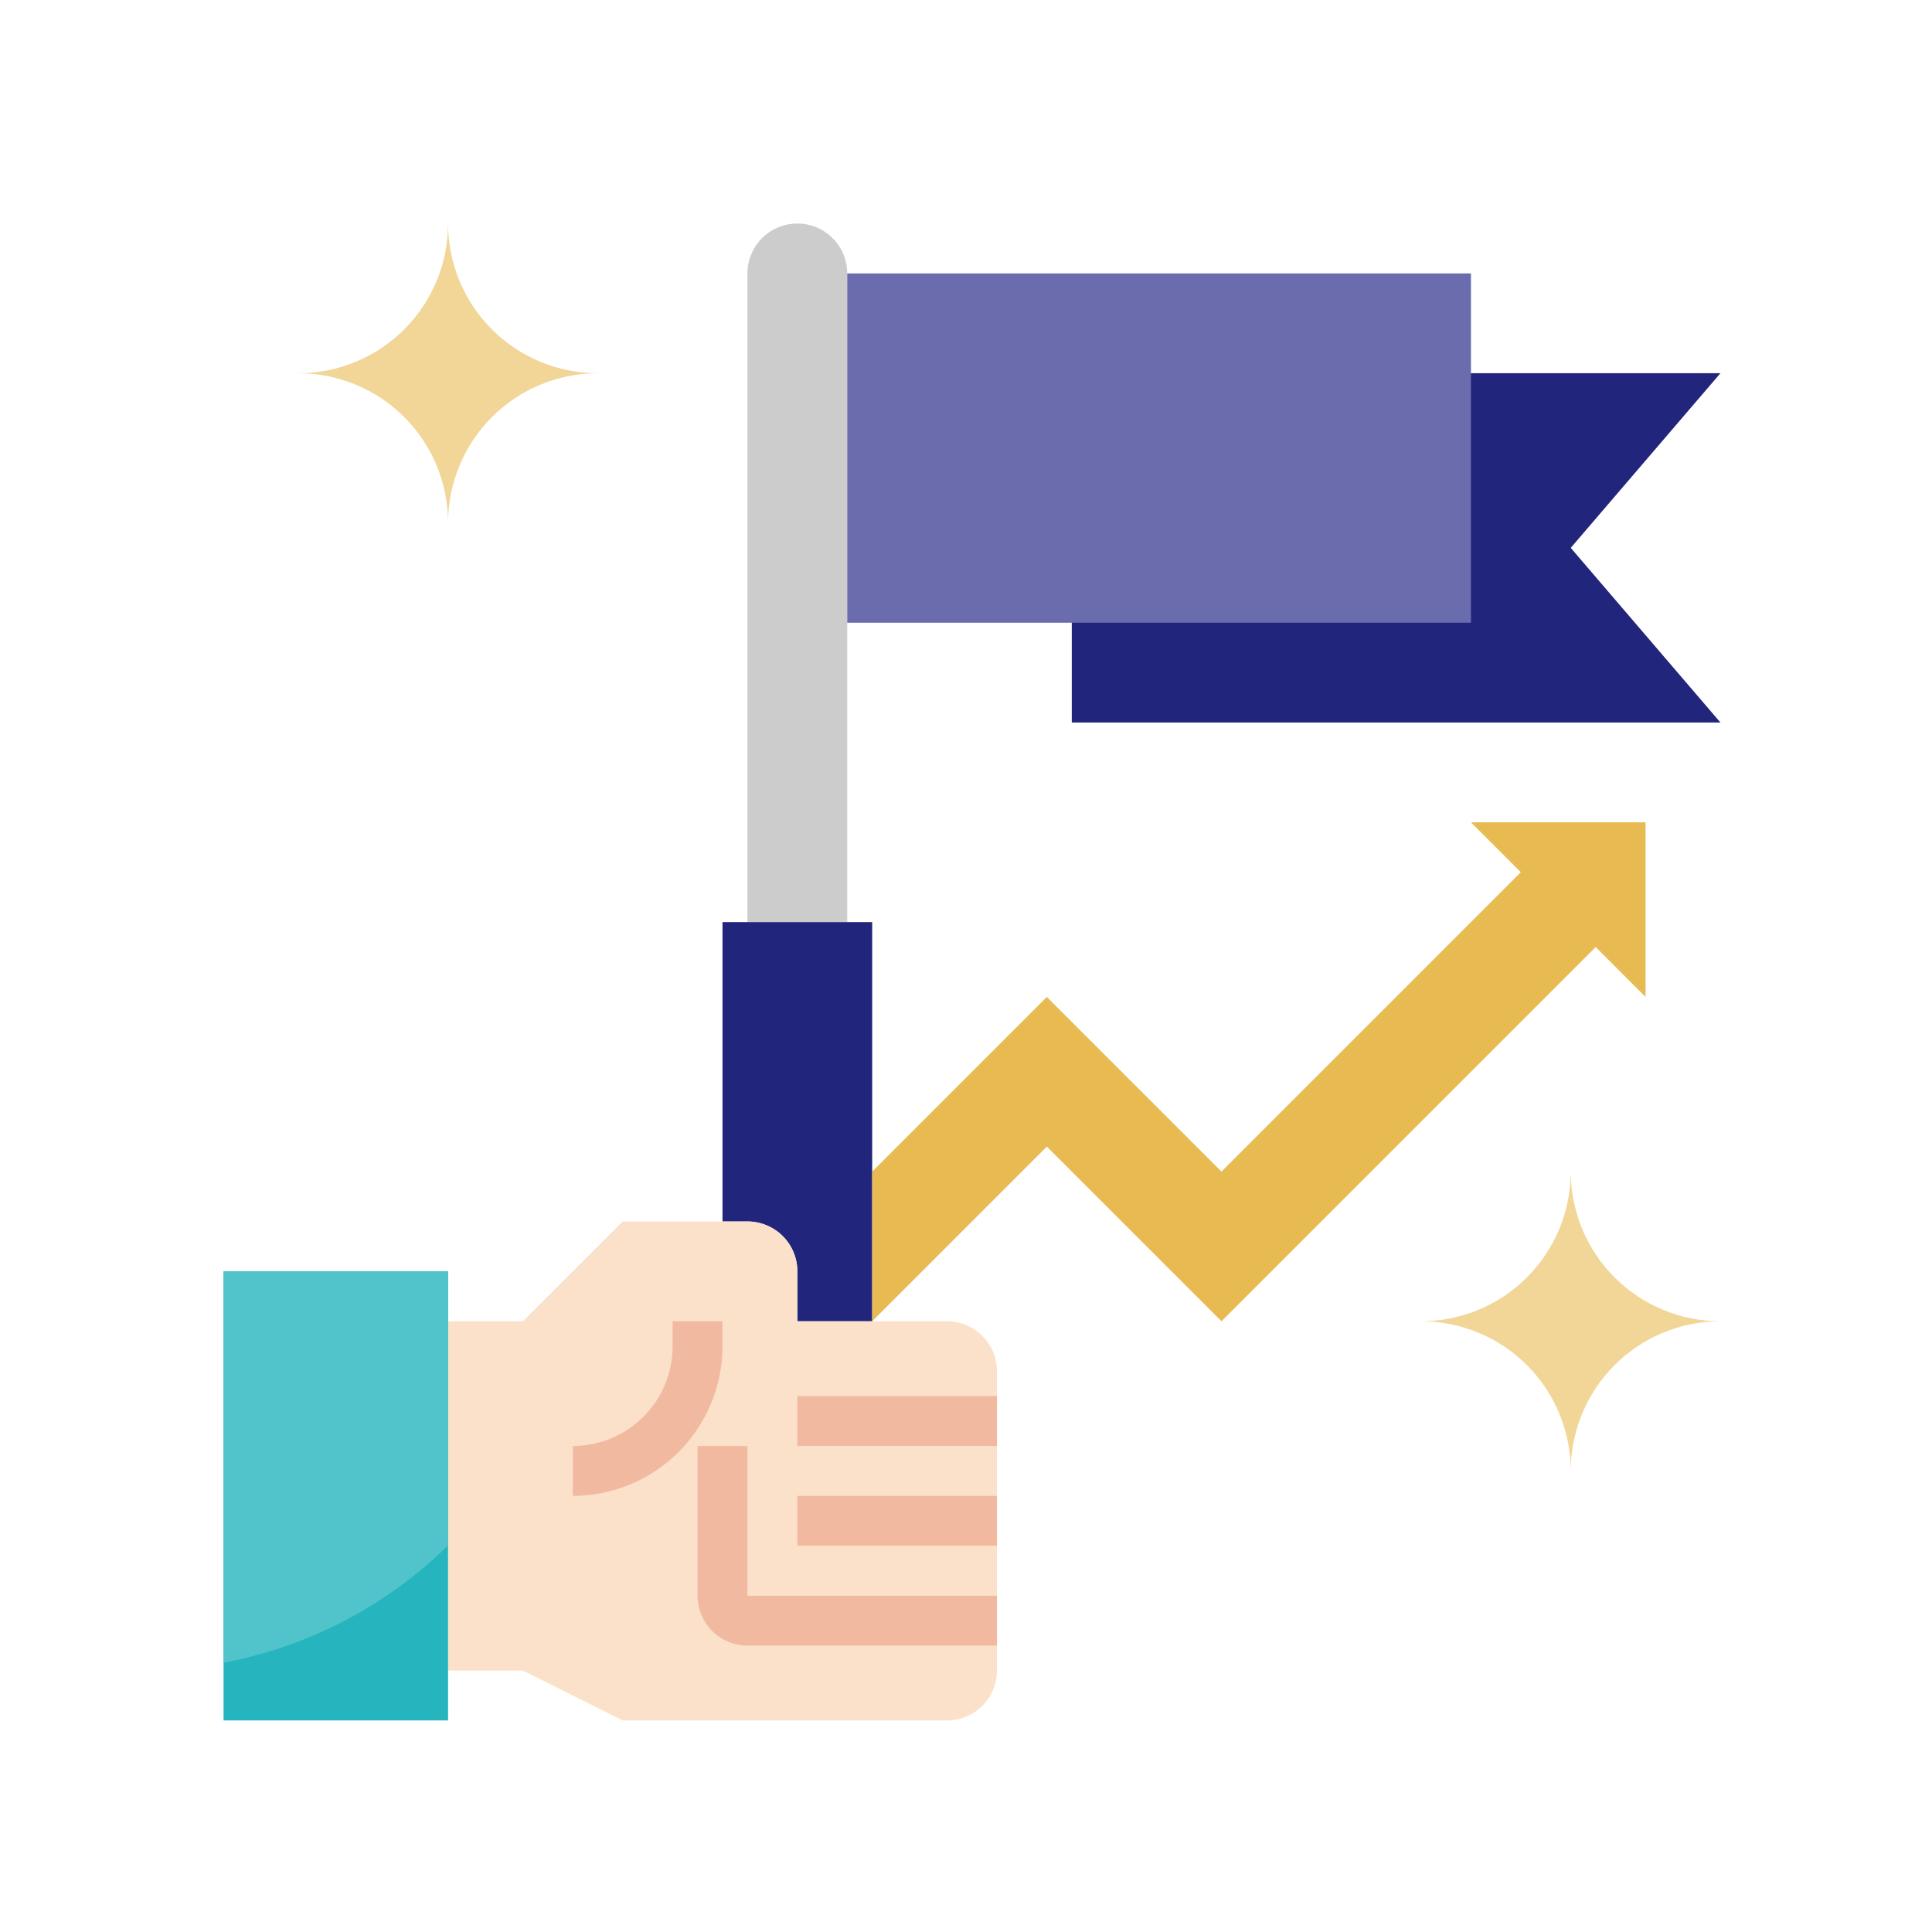
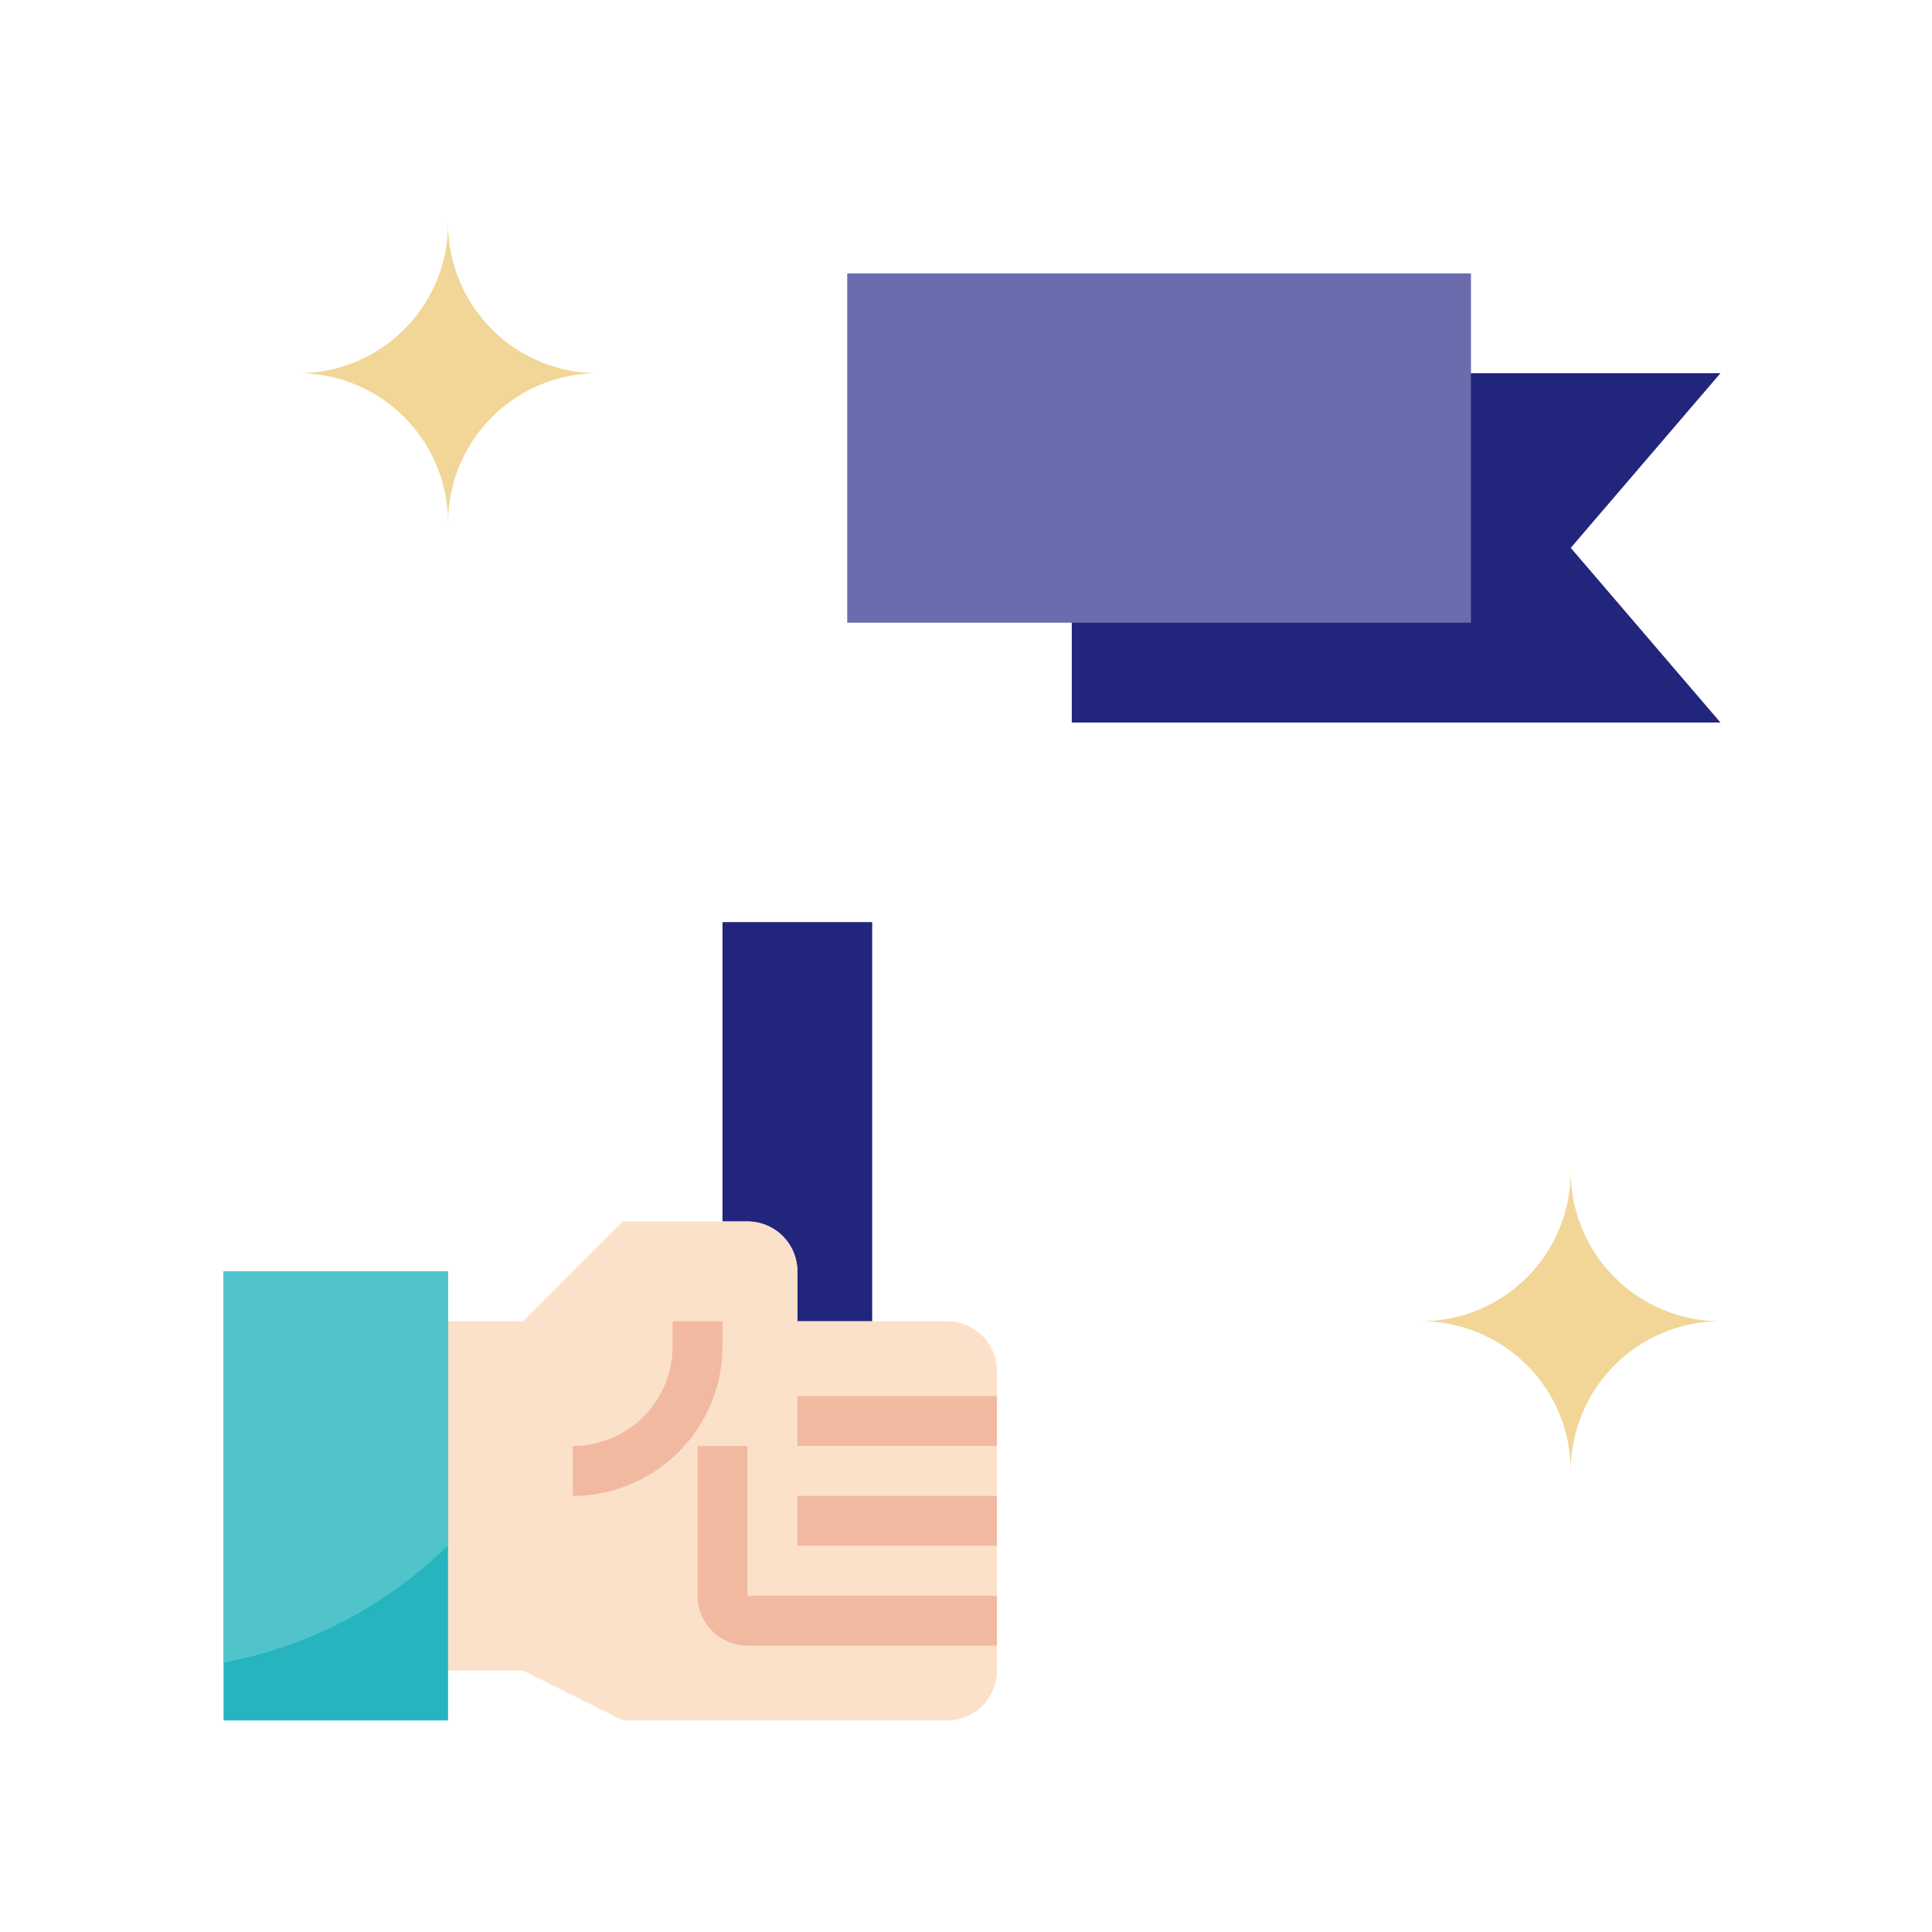
<svg xmlns="http://www.w3.org/2000/svg" width="121" height="121" viewBox="0 0 121 121" fill="none">
  <path d="M67.125 23.375V45.25H107.75L98.375 34.312L107.75 23.375H67.125Z" fill="#22257C" />
-   <path d="M53.062 57.75V17.125C53.062 16.296 52.733 15.501 52.147 14.915C51.561 14.329 50.766 14 49.938 14C49.109 14 48.314 14.329 47.728 14.915C47.142 15.501 46.812 16.296 46.812 17.125V57.75" fill="#CCCCCC" />
  <path d="M54.625 82.75V57.75H45.25V76.5H46.812C47.641 76.5 48.436 76.829 49.022 77.415C49.608 78.001 49.938 78.796 49.938 79.625V82.75H54.625Z" fill="#22257C" />
  <path d="M28.062 82.75H32.75L39 76.5H46.812C47.641 76.5 48.436 76.829 49.022 77.415C49.608 78.001 49.938 78.796 49.938 79.625V82.75H59.312C60.141 82.75 60.936 83.079 61.522 83.665C62.108 84.251 62.438 85.046 62.438 85.875V104.625C62.438 105.454 62.108 106.249 61.522 106.835C60.936 107.421 60.141 107.75 59.312 107.75H39L32.75 104.625H28.062V82.75Z" fill="#FBE1CA" />
  <path d="M14 79.625H28.062V107.75H14V79.625Z" fill="#26B5BE" />
  <path d="M49.938 93.686H62.438V96.809H49.938V93.686Z" fill="#F2B9A1" />
  <path d="M49.938 87.436H62.438V90.559H49.938V87.436Z" fill="#F2B9A1" />
  <path d="M35.875 93.688V90.562C37.533 90.562 39.122 89.904 40.294 88.732C41.467 87.56 42.125 85.97 42.125 84.312V82.75H45.25V84.312C45.248 86.798 44.259 89.181 42.501 90.939C40.744 92.697 38.361 93.685 35.875 93.688Z" fill="#F2B9A1" />
  <path d="M62.438 103.062H46.812C45.984 103.062 45.189 102.733 44.603 102.147C44.017 101.561 43.688 100.766 43.688 99.938V90.562H46.812V99.938H62.438V103.062Z" fill="#F2B9A1" />
  <path d="M53.062 17.125H92.125V39H53.062" fill="#6A6CAD" />
-   <path d="M54.625 82.75L65.562 71.812L76.5 82.75L99.938 59.312L103.062 62.438V51.5H92.125L95.25 54.625L76.5 73.375L65.562 62.438L54.625 73.375" fill="#E8BA52" />
  <path d="M28.062 32.75C28.062 30.264 29.05 27.879 30.808 26.121C32.566 24.363 34.951 23.375 37.438 23.375C34.951 23.375 32.566 22.387 30.808 20.629C29.05 18.871 28.062 16.486 28.062 14C28.062 16.486 27.075 18.871 25.317 20.629C23.558 22.387 21.174 23.375 18.688 23.375C21.174 23.375 23.558 24.363 25.317 26.121C27.075 27.879 28.062 30.264 28.062 32.75Z" fill="#F1D697" />
  <path d="M98.375 92.125C98.375 89.639 99.363 87.254 101.121 85.496C102.879 83.738 105.264 82.75 107.75 82.75C105.264 82.75 102.879 81.762 101.121 80.004C99.363 78.246 98.375 75.861 98.375 73.375C98.375 75.861 97.387 78.246 95.629 80.004C93.871 81.762 91.486 82.75 89 82.75C91.486 82.75 93.871 83.738 95.629 85.496C97.387 87.254 98.375 89.639 98.375 92.125Z" fill="#F1D697" />
  <path d="M14 104.131C19.312 103.132 24.207 100.576 28.062 96.787V79.625H14V104.131Z" fill="#51C4CB" />
</svg>